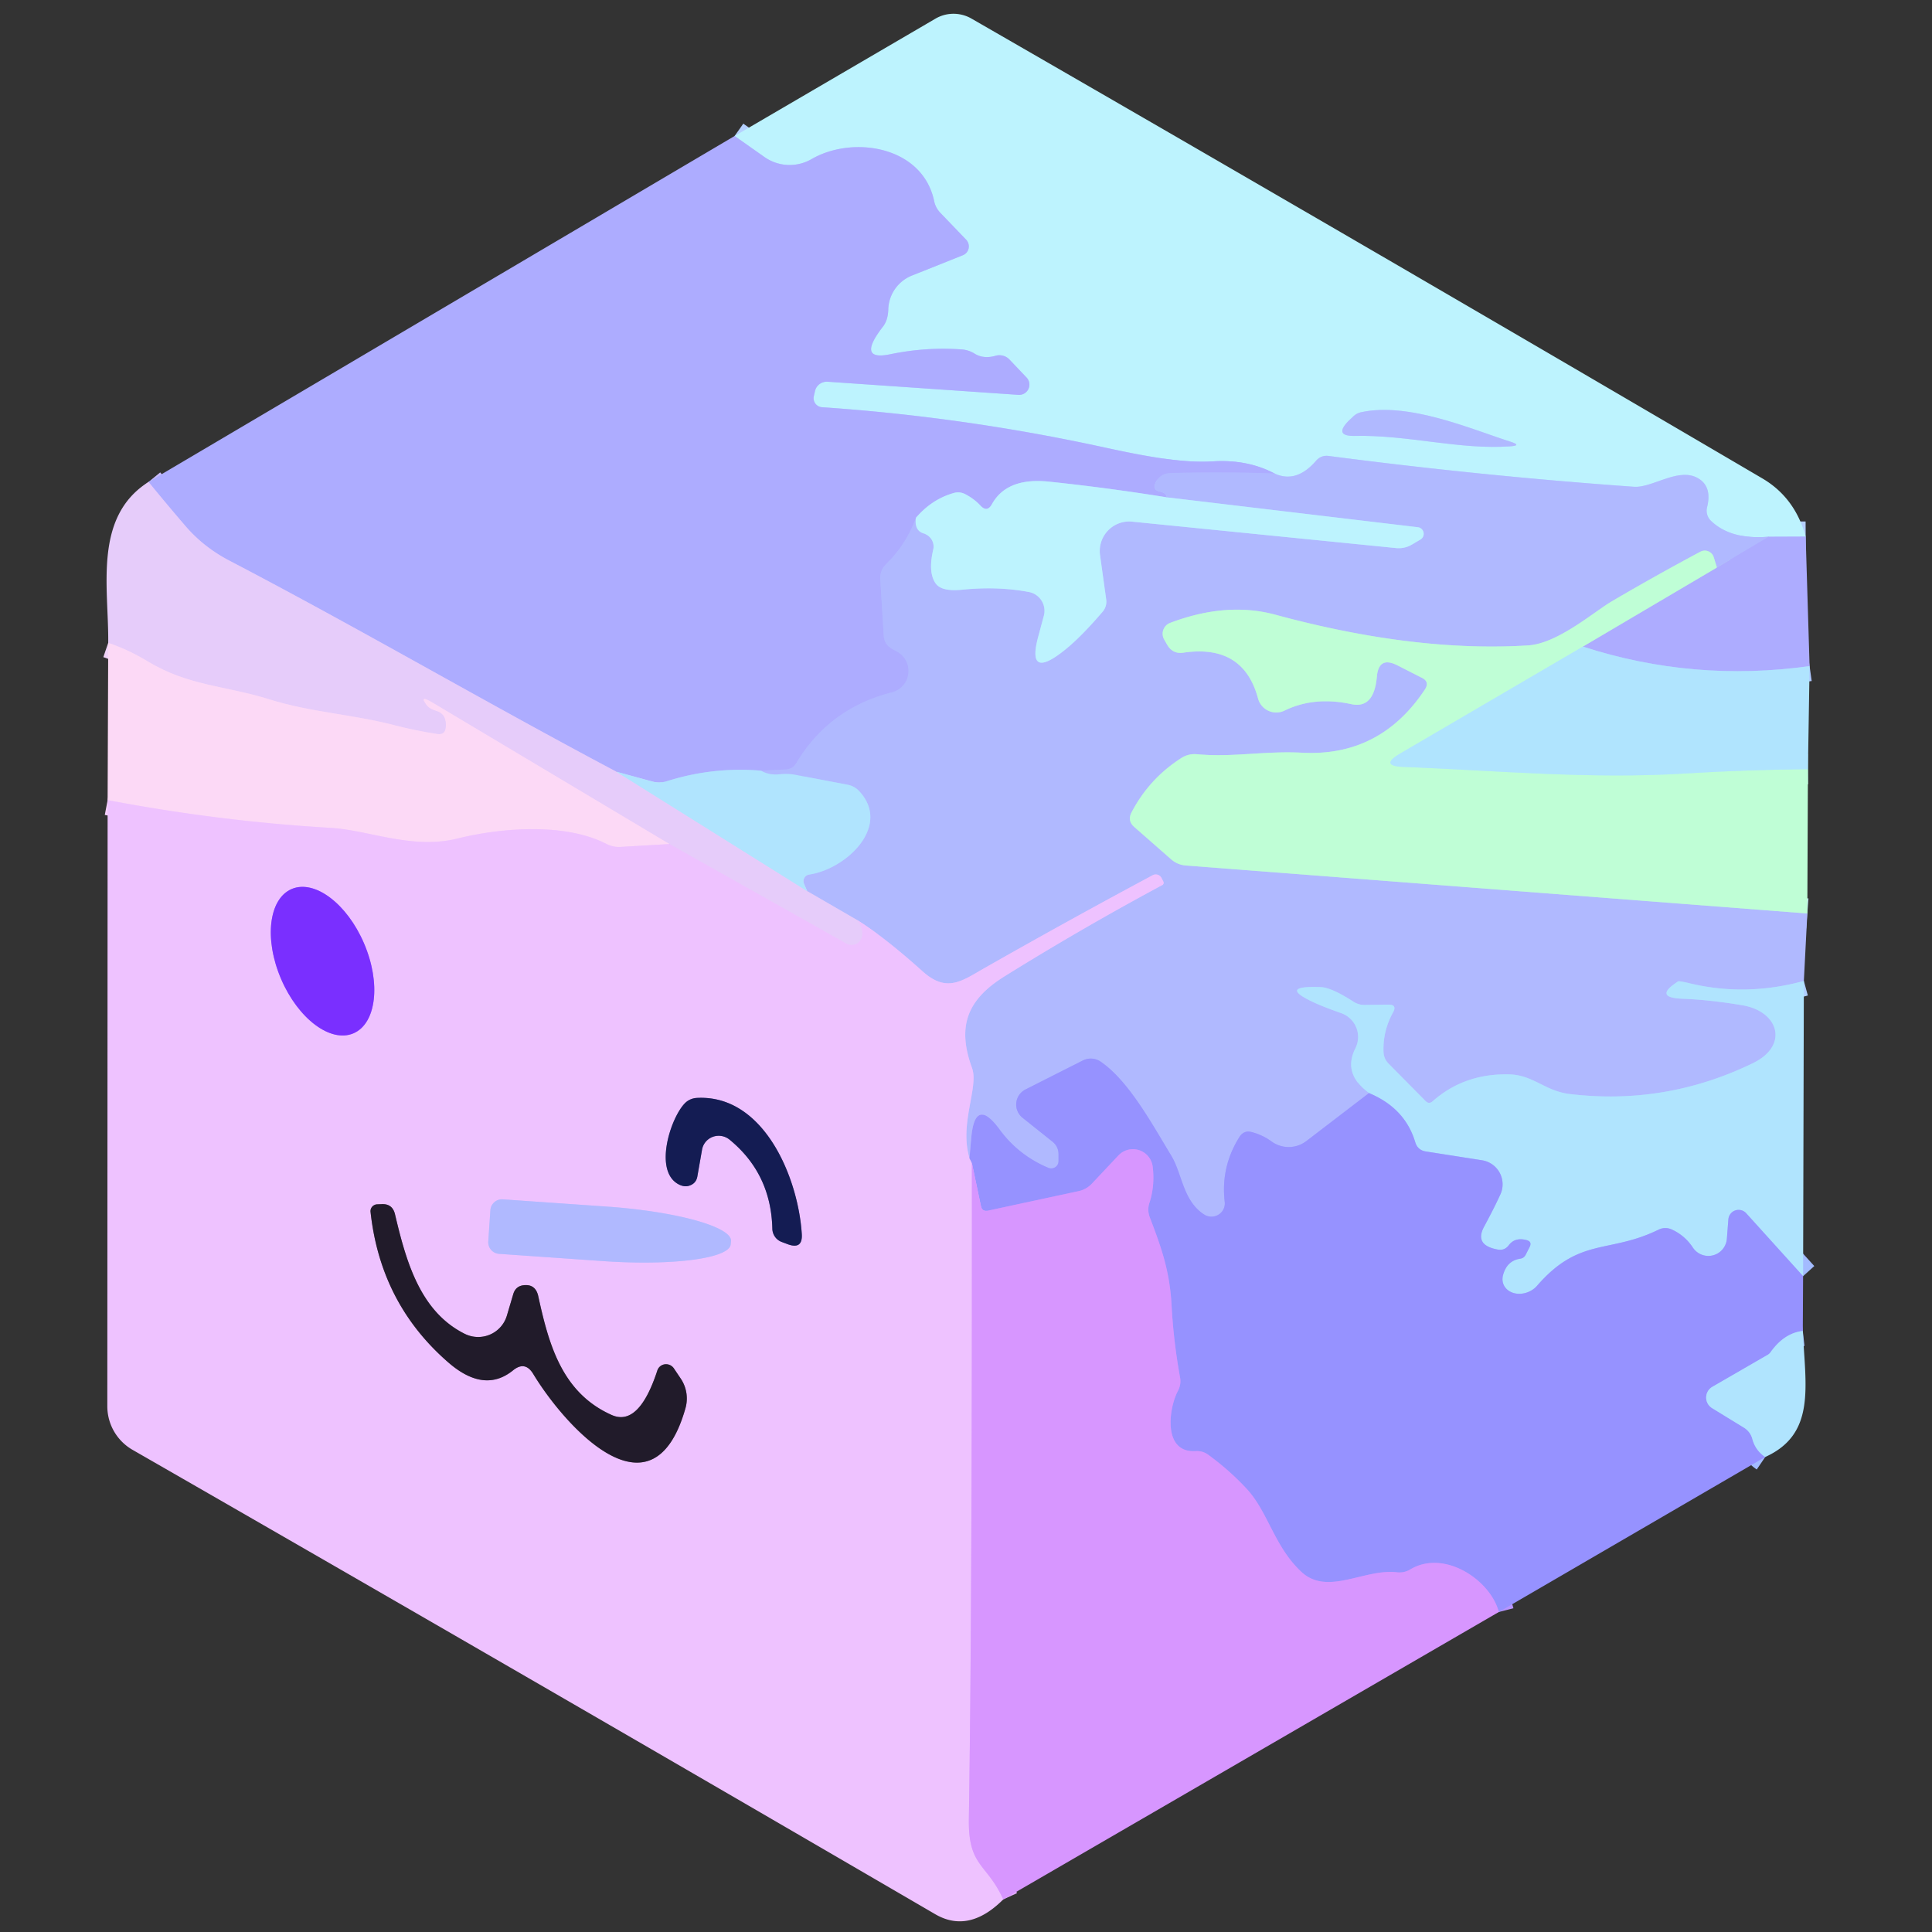
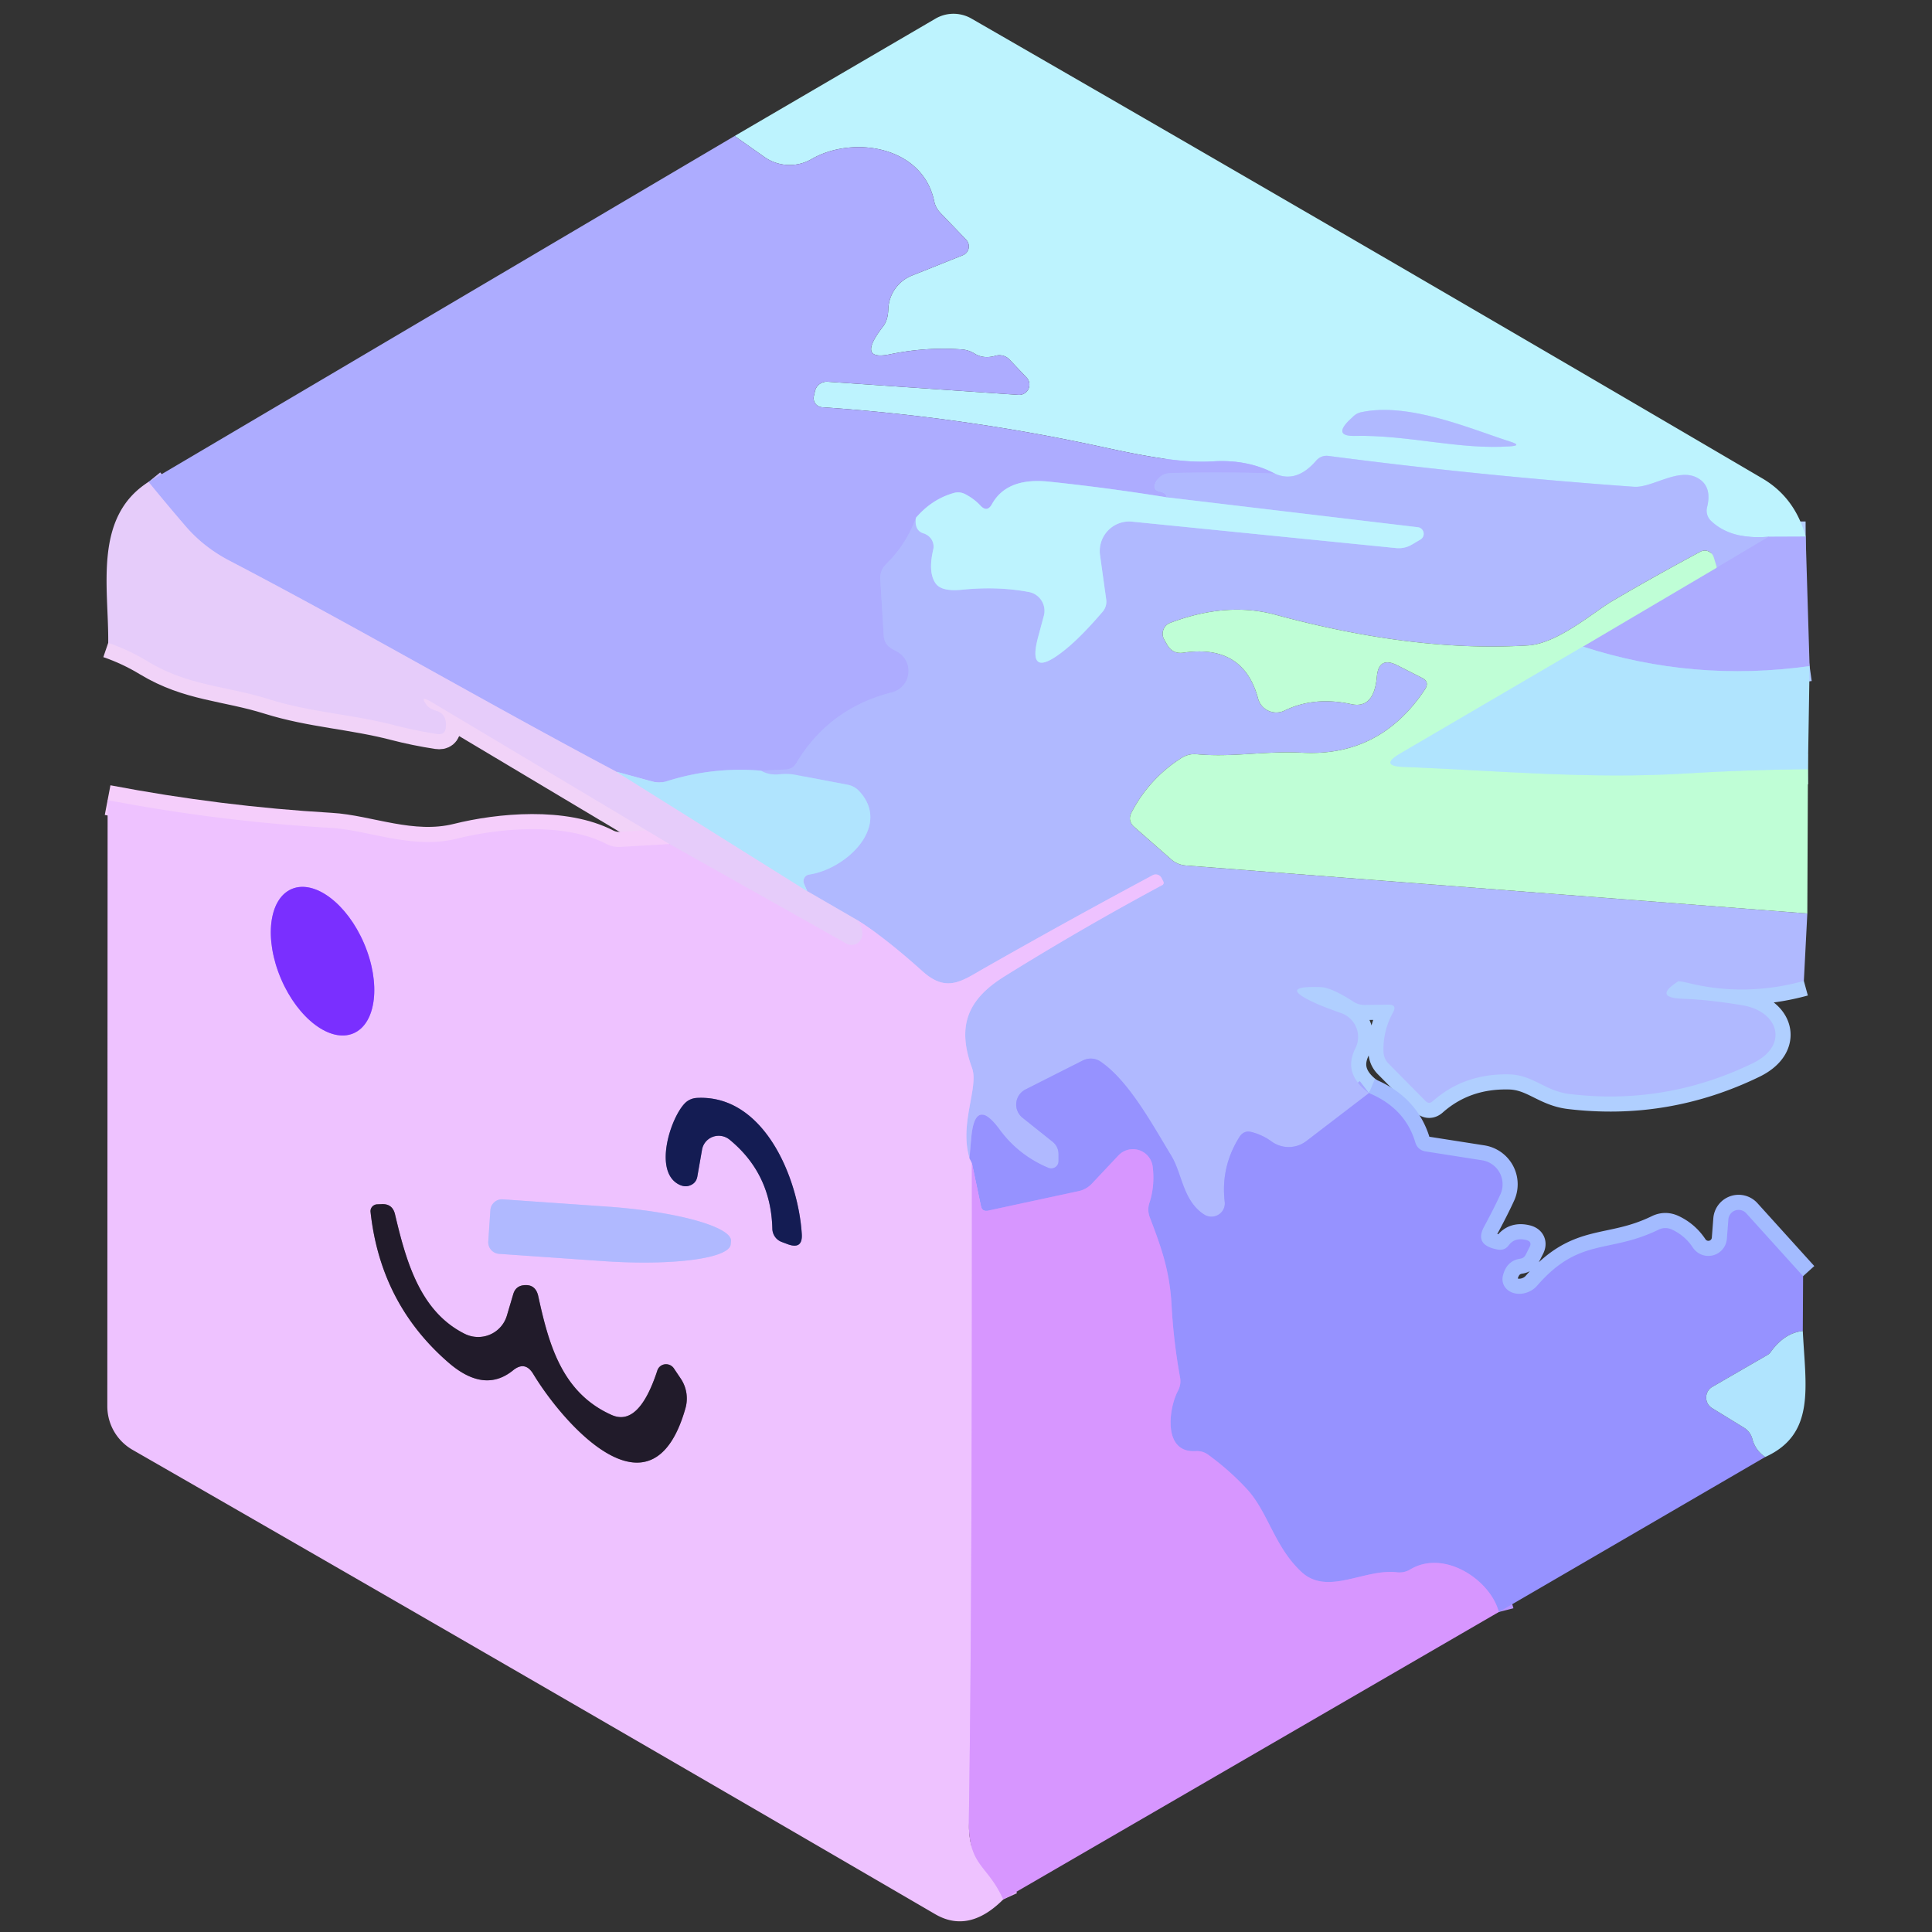
<svg xmlns="http://www.w3.org/2000/svg" version="1.1" viewBox="0.00 0.00 128.00 128.00">
  <rect x="0.00" y="0.00" width="128.00" height="128.00" fill="#333333" stroke="none" />
  <g stroke-width="2.00" fill="none" stroke-linecap="butt">
    <path stroke="#b5d0ff" vector-effect="non-scaling-stroke" d="   M 119.63 35.55   L 117.18 35.56" />
    <path stroke="#b7d6ff" vector-effect="non-scaling-stroke" d="   M 117.18 35.56   Q 114.68 35.77 113.36 34.51   A 0.93 0.93 0.0 0 1 113.10 33.60   Q 113.44 32.22 112.49 31.68   C 111.21 30.94 109.46 32.34 108.25 32.25   Q 98.14 31.53 88.04 30.21   Q 87.53 30.14 87.19 30.53   Q 85.88 32.04 84.44 31.37" />
-     <path stroke="#b5d0ff" vector-effect="non-scaling-stroke" d="   M 84.44 31.37   Q 82.63 30.42 80.33 30.57   C 78.04 30.72 74.92 30.02 72.78 29.56   Q 63.72 27.61 54.46 26.98   A 0.60 0.60 0.0 0 1 53.92 26.24   L 54.00 25.89   A 0.81 0.79 8.6 0 1 54.83 25.29   L 67.47 26.16   A 0.68 0.68 0.0 0 0 68.01 25.01   L 66.87 23.81   A 0.93 0.91 -29.9 0 0 65.96 23.57   Q 65.17 23.80 64.57 23.43   Q 64.17 23.18 63.70 23.15   Q 61.36 22.98 58.98 23.47   Q 56.72 23.94 58.49 21.65   Q 58.83 21.22 58.85 20.51   A 2.49 2.49 0.0 0 1 60.41 18.26   L 63.79 16.91   A 0.64 0.63 57.2 0 0 64.01 15.88   L 62.31 14.11   Q 61.98 13.77 61.89 13.32   C 61.12 9.67 56.50 8.96 53.77 10.54   A 2.90 2.89 -42.2 0 1 50.63 10.39   L 48.67 9.01" />
    <path stroke="#afc8ff" vector-effect="non-scaling-stroke" d="   M 119.89 44.13   Q 112.21 45.21 104.87 42.84" />
    <path stroke="#b6d5eb" vector-effect="non-scaling-stroke" d="   M 104.87 42.84   L 113.75 37.60" />
    <path stroke="#afb3ff" vector-effect="non-scaling-stroke" d="   M 117.18 35.56   L 113.75 37.60" />
-     <path stroke="#b8dceb" vector-effect="non-scaling-stroke" d="   M 113.75 37.60   L 113.54 36.92   A 0.62 0.62 0.0 0 0 112.66 36.55   Q 109.59 38.19 106.77 39.85   C 105.56 40.57 103.20 42.63 101.25 42.76   Q 93.73 43.23 84.51 40.73   Q 81.27 39.85 77.52 41.27   A 0.77 0.77 0.0 0 0 77.13 42.37   L 77.33 42.72   Q 77.70 43.35 78.41 43.24   Q 82.38 42.66 83.35 46.28   A 1.25 1.25 0.0 0 0 85.10 47.08   Q 87.07 46.12 89.52 46.65   Q 91.03 46.98 91.22 44.84   Q 91.34 43.45 92.58 44.08   L 94.21 44.91   Q 94.73 45.17 94.41 45.67   Q 91.45 50.14 86.28 49.87   C 83.73 49.74 81.69 50.19 79.30 49.97   Q 78.74 49.92 78.27 50.22   Q 76.14 51.58 74.97 53.82   Q 74.68 54.38 75.15 54.79   L 77.59 56.93   Q 78.00 57.29 78.55 57.34   L 119.74 60.52" />
    <path stroke="#b0cfff" vector-effect="non-scaling-stroke" d="   M 119.51 64.99   Q 115.68 66.04 111.96 65.15   Q 111.25 64.98 111.18 65.02   Q 109.50 66.10 111.49 66.17   Q 113.30 66.24 115.43 66.60   C 117.85 67.00 118.54 69.26 116.15 70.43   Q 110.35 73.25 103.98 72.48   C 102.35 72.28 101.56 71.20 99.95 71.18   Q 97.00 71.12 94.92 72.96   Q 94.67 73.18 94.44 72.94   L 92.00 70.47   Q 91.67 70.14 91.66 69.66   Q 91.62 68.29 92.29 67.08   Q 92.58 66.55 91.98 66.56   L 90.42 66.58   A 1.32 1.29 60.2 0 1 89.68 66.37   Q 88.22 65.43 87.52 65.40   Q 84.49 65.28 87.26 66.51   Q 87.78 66.74 88.85 67.12   A 1.67 1.67 0.0 0 1 89.80 69.45   Q 88.94 71.14 90.70 72.42" />
    <path stroke="#a3a6ff" vector-effect="non-scaling-stroke" d="   M 90.70 72.42   L 86.56 75.59   A 1.93 1.93 0.0 0 1 84.25 75.63   Q 83.65 75.19 82.92 75.00   Q 82.41 74.87 82.12 75.32   Q 80.87 77.30 81.14 79.62   A 0.89 0.88 13.3 0 1 79.77 80.46   C 78.36 79.54 78.33 77.76 77.59 76.55   C 76.40 74.60 74.80 71.61 72.91 70.33   A 1.16 1.15 -41.2 0 0 71.74 70.26   L 67.94 72.18   A 1.12 1.12 0.0 0 0 67.74 74.05   L 69.72 75.63   Q 70.13 75.96 70.13 76.48   L 70.13 76.93   A 0.49 0.48 11.7 0 1 69.45 77.37   Q 67.48 76.54 66.23 74.84   Q 64.60 72.62 64.35 75.37   L 64.23 76.73" />
    <path stroke="#cfbeff" vector-effect="non-scaling-stroke" d="   M 64.23 76.73   C 63.54 74.44 64.86 72.03 64.40 70.76   C 63.40 68.02 64.05 66.24 66.56 64.68   Q 71.69 61.49 77.00 58.64   A 0.17 0.17 0.0 0 0 77.07 58.40   L 76.95 58.16   A 0.43 0.43 0.0 0 0 76.36 57.99   Q 70.74 61.00 65.17 64.17   C 63.70 65.01 62.71 65.78 61.12 64.35   Q 58.65 62.13 56.83 60.98" />
    <path stroke="#cbc3fd" vector-effect="non-scaling-stroke" d="   M 56.83 60.98   L 53.48 59.04" />
    <path stroke="#b0cfff" vector-effect="non-scaling-stroke" d="   M 53.48 59.04   L 53.27 58.56   A 0.44 0.44 0.0 0 1 53.61 57.94   C 56.08 57.58 59.11 54.70 56.89 52.38   Q 56.58 52.07 56.15 51.99   L 52.69 51.33   Q 52.20 51.24 51.70 51.29   Q 50.97 51.38 50.43 51.06" />
    <path stroke="#b7d6ff" vector-effect="non-scaling-stroke" d="   M 60.68 34.31   Q 60.56 35.16 61.21 35.35   A 0.91 0.89 15.2 0 1 61.83 36.41   Q 61.48 37.91 61.98 38.64   Q 62.37 39.21 63.74 39.07   Q 66.09 38.83 68.16 39.22   A 1.27 1.27 0.0 0 1 69.16 40.79   L 68.77 42.24   Q 68.06 44.94 70.29 43.26   Q 71.45 42.40 73.05 40.53   A 1.03 1.01 -28.9 0 0 73.29 39.73   L 72.88 36.78   A 1.96 1.95 88.8 0 1 75.01 34.56   L 92.49 36.31   A 1.72 1.69 -56.8 0 0 93.54 36.08   L 94.10 35.75   A 0.44 0.44 0.0 0 0 93.93 34.93   L 77.30 32.95" />
    <path stroke="#afb3ff" vector-effect="non-scaling-stroke" d="   M 84.44 31.37   Q 81.07 31.25 77.60 31.34   Q 77.19 31.35 76.96 31.51   Q 76.66 31.72 76.55 32.01   Q 76.37 32.46 76.83 32.56   Q 77.30 32.67 77.30 32.95" />
    <path stroke="#b5d0ff" vector-effect="non-scaling-stroke" d="   M 77.30 32.95   Q 73.40 32.32 69.49 31.91   Q 66.71 31.62 65.72 33.40   Q 65.40 33.98 64.95 33.49   Q 64.54 33.05 63.95 32.74   A 1.02 1.01 50.9 0 0 63.20 32.66   Q 61.74 33.07 60.68 34.31" />
    <path stroke="#afb3ff" vector-effect="non-scaling-stroke" d="   M 60.68 34.31   Q 60.06 36.04 58.71 37.37   Q 58.28 37.79 58.32 38.40   L 58.55 42.11   Q 58.59 42.71 59.12 43.00   L 59.43 43.17   A 1.46 1.46 0.0 0 1 59.09 45.87   Q 54.94 46.92 52.76 50.55   Q 52.52 50.96 52.04 50.98   L 50.43 51.06" />
    <path stroke="#afc8ff" vector-effect="non-scaling-stroke" d="   M 50.43 51.06   Q 47.24 50.79 44.17 51.76   Q 43.68 51.91 43.19 51.77   L 40.84 51.13" />
    <path stroke="#cabcfd" vector-effect="non-scaling-stroke" d="   M 40.84 51.13   C 32.23 46.57 23.83 41.65 15.17 37.13   Q 13.46 36.23 12.26 34.82   Q 11.04 33.40 9.84 31.93" />
    <path stroke="#b8f1ea" vector-effect="non-scaling-stroke" d="   M 104.87 42.84   L 92.77 49.92   Q 91.36 50.75 92.99 50.81   C 99.19 51.05 105.33 51.64 111.75 51.24   Q 115.69 51.00 119.78 50.96" />
-     <path stroke="#a3bbff" vector-effect="non-scaling-stroke" d="   M 119.44 88.18   Q 118.21 88.32 117.31 89.58   A 0.60 0.57 1.4 0 1 117.10 89.77   L 113.45 91.88   A 0.82 0.82 0.0 0 0 113.43 93.29   L 115.55 94.59   Q 115.97 94.86 116.10 95.34   Q 116.30 96.09 116.95 96.53" />
    <path stroke="#b794ff" vector-effect="non-scaling-stroke" d="   M 99.30 106.80   C 98.76 104.70 95.71 102.63 93.45 103.97   Q 93.04 104.22 92.56 104.17   C 90.38 103.91 87.97 105.75 86.23 104.15   C 84.41 102.46 84.01 100.13 82.56 98.60   Q 81.43 97.39 80.06 96.39   Q 79.68 96.11 79.21 96.14   C 77.01 96.27 77.44 93.29 78.03 92.17   Q 78.27 91.73 78.18 91.25   Q 77.75 88.88 77.62 86.49   C 77.50 84.22 76.95 82.67 76.18 80.66   Q 75.99 80.17 76.16 79.67   Q 76.52 78.56 76.37 77.30   A 1.32 1.32 0.0 0 0 74.10 76.55   L 72.34 78.42   Q 71.97 78.81 71.44 78.92   L 65.45 80.21   Q 65.07 80.29 64.99 79.91   L 64.39 77.05" />
    <path stroke="#a3bbff" vector-effect="non-scaling-stroke" d="   M 119.46 84.55   L 115.69 80.38   A 0.68 0.68 0.0 0 0 114.51 80.78   L 114.41 82.07   A 1.23 1.23 0.0 0 1 112.16 82.66   Q 111.64 81.87 110.79 81.47   Q 110.32 81.25 109.86 81.48   C 106.57 83.08 104.65 81.94 101.83 85.19   A 1.33 1.09 -22.7 0 1 99.57 84.52   Q 99.82 83.52 100.73 83.39   Q 100.96 83.35 101.07 83.15   L 101.33 82.64   Q 101.54 82.25 101.10 82.15   Q 100.36 81.97 99.96 82.50   Q 99.69 82.86 99.25 82.79   Q 97.66 82.51 98.32 81.28   Q 99.01 80.00 99.41 79.12   A 1.61 1.61 0.0 0 0 98.18 76.87   L 94.48 76.29   Q 93.92 76.21 93.76 75.66   Q 93.08 73.41 90.70 72.42" />
    <path stroke="#c2aaff" vector-effect="non-scaling-stroke" d="   M 64.23 76.73   Q 64.31 76.89 64.39 77.05" />
-     <path stroke="#e3acff" vector-effect="non-scaling-stroke" d="   M 64.39 77.05   Q 64.41 106.61 64.19 120.50   C 64.14 123.70 65.37 123.42 66.47 125.84" />
+     <path stroke="#e3acff" vector-effect="non-scaling-stroke" d="   M 64.39 77.05   C 64.14 123.70 65.37 123.42 66.47 125.84" />
    <path stroke="#cbd8fc" vector-effect="non-scaling-stroke" d="   M 40.84 51.13   L 53.48 59.04" />
    <path stroke="#eac7fd" vector-effect="non-scaling-stroke" d="   M 56.83 60.98   Q 57.21 61.54 57.12 62.03   A 0.71 0.71 0.0 0 1 56.08 62.52   L 44.35 55.92" />
    <path stroke="#f1d3f8" vector-effect="non-scaling-stroke" d="   M 44.35 55.92   L 28.64 46.54   Q 27.71 45.99 28.30 46.75   Q 28.47 46.96 28.90 47.09   Q 29.61 47.30 29.54 48.17   Q 29.50 48.71 28.97 48.63   Q 27.53 48.41 26.14 48.05   C 23.34 47.32 20.61 47.20 17.83 46.33   C 14.93 45.42 12.51 45.46 9.79 43.82   Q 8.54 43.06 7.17 42.59" />
    <path stroke="#f5cefb" vector-effect="non-scaling-stroke" d="   M 44.35 55.92   L 41.12 56.11   Q 40.63 56.14 40.19 55.92   C 37.40 54.47 33.09 54.86 30.29 55.56   C 27.30 56.30 24.41 54.99 21.91 54.85   Q 14.53 54.42 7.13 53.01" />
    <path stroke="#b7d6ff" vector-effect="non-scaling-stroke" d="   M 100.09 29.27   C 97.45 28.43 93.32 26.61 90.14 27.32   Q 89.89 27.38 89.69 27.56   Q 89.36 27.87 89.32 27.91   Q 88.37 28.90 89.74 28.88   C 93.28 28.80 96.68 29.81 100.05 29.57   Q 100.85 29.52 100.09 29.27" />
    <path stroke="#b479ff" vector-effect="non-scaling-stroke" d="   M 23.419 68.46   A 5.20 2.99 66.8 0 0 24.118 62.502   A 5.20 2.99 66.8 0 0 19.322 58.901   A 5.20 2.99 66.8 0 0 18.622 64.858   A 5.20 2.99 66.8 0 0 23.419 68.46" />
    <path stroke="#816fa9" vector-effect="non-scaling-stroke" d="   M 46.51 76.18   A 1.13 1.12 24.4 0 1 48.33 75.50   Q 51.08 77.75 51.17 81.40   A 0.96 0.95 -80.8 0 0 51.81 82.29   L 52.21 82.44   Q 53.19 82.79 53.12 81.75   C 52.88 78.00 50.60 72.51 46.18 72.74   A 1.21 1.17 19.9 0 0 45.36 73.11   C 44.41 74.10 43.27 77.65 45.01 78.49   Q 45.37 78.66 45.68 78.55   Q 46.12 78.40 46.20 77.95   L 46.51 76.18" />
    <path stroke="#cfbeff" vector-effect="non-scaling-stroke" d="   M 32.49 80.17   L 32.35 82.25   A 0.77 0.77 0.0 0 0 33.06 83.07   L 39.95 83.55   A 8.36 1.70 4.0 0 0 48.41 82.44   L 48.43 82.22   A 8.36 1.70 4.0 0 0 40.21 79.94   L 33.31 79.46   A 0.77 0.77 0.0 0 0 32.49 80.17" />
    <path stroke="#886f95" vector-effect="non-scaling-stroke" d="   M 33.99 90.79   Q 34.79 90.14 35.33 91.03   C 37.31 94.31 43.20 101.08 45.41 93.31   A 2.36 2.36 0.0 0 0 45.09 91.32   L 44.64 90.65   A 0.62 0.61 37.1 0 0 43.55 90.80   Q 42.32 94.56 40.51 93.74   C 37.23 92.27 36.36 89.08 35.66 85.87   Q 35.48 85.06 34.69 85.15   Q 34.17 85.21 34.01 85.72   L 33.58 87.17   A 1.99 1.98 21.6 0 1 30.79 88.37   C 27.82 86.89 26.90 83.54 26.17 80.45   Q 26.00 79.73 25.26 79.78   L 24.98 79.79   A 0.46 0.45 -4.8 0 0 24.55 80.29   Q 25.21 86.38 29.72 90.28   Q 32.09 92.33 33.99 90.79" />
  </g>
  <path fill="#bdf3fe" d="   M 119.63 35.55   L 117.18 35.56   Q 114.68 35.77 113.36 34.51   A 0.93 0.93 0.0 0 1 113.10 33.60   Q 113.44 32.22 112.49 31.68   C 111.21 30.94 109.46 32.34 108.25 32.25   Q 98.14 31.53 88.04 30.21   Q 87.53 30.14 87.19 30.53   Q 85.88 32.04 84.44 31.37   Q 82.63 30.42 80.33 30.57   C 78.04 30.72 74.92 30.02 72.78 29.56   Q 63.72 27.61 54.46 26.98   A 0.60 0.60 0.0 0 1 53.92 26.24   L 54.00 25.89   A 0.81 0.79 8.6 0 1 54.83 25.29   L 67.47 26.16   A 0.68 0.68 0.0 0 0 68.01 25.01   L 66.87 23.81   A 0.93 0.91 -29.9 0 0 65.96 23.57   Q 65.17 23.80 64.57 23.43   Q 64.17 23.18 63.70 23.15   Q 61.36 22.98 58.98 23.47   Q 56.72 23.94 58.49 21.65   Q 58.83 21.22 58.85 20.51   A 2.49 2.49 0.0 0 1 60.41 18.26   L 63.79 16.91   A 0.64 0.63 57.2 0 0 64.01 15.88   L 62.31 14.11   Q 61.98 13.77 61.89 13.32   C 61.12 9.67 56.50 8.96 53.77 10.54   A 2.90 2.89 -42.2 0 1 50.63 10.39   L 48.67 9.01   L 61.97 1.24   A 2.38 2.37 44.7 0 1 64.36 1.23   Q 90.44 16.25 116.75 31.69   Q 118.92 32.96 119.63 35.55   Z   M 100.09 29.27   C 97.45 28.43 93.32 26.61 90.14 27.32   Q 89.89 27.38 89.69 27.56   Q 89.36 27.87 89.32 27.91   Q 88.37 28.90 89.74 28.88   C 93.28 28.80 96.68 29.81 100.05 29.57   Q 100.85 29.52 100.09 29.27   Z" />
  <path fill="#adacff" d="   M 48.67 9.01   L 50.63 10.39   A 2.90 2.89 -42.2 0 0 53.77 10.54   C 56.50 8.96 61.12 9.67 61.89 13.32   Q 61.98 13.77 62.31 14.11   L 64.01 15.88   A 0.64 0.63 57.2 0 1 63.79 16.91   L 60.41 18.26   A 2.49 2.49 0.0 0 0 58.85 20.51   Q 58.83 21.22 58.49 21.65   Q 56.72 23.94 58.98 23.47   Q 61.36 22.98 63.70 23.15   Q 64.17 23.18 64.57 23.43   Q 65.17 23.80 65.96 23.57   A 0.93 0.91 -29.9 0 1 66.87 23.81   L 68.01 25.01   A 0.68 0.68 0.0 0 1 67.47 26.16   L 54.83 25.29   A 0.81 0.79 8.6 0 0 54.00 25.89   L 53.92 26.24   A 0.60 0.60 0.0 0 0 54.46 26.98   Q 63.72 27.61 72.78 29.56   C 74.92 30.02 78.04 30.72 80.33 30.57   Q 82.63 30.42 84.44 31.37   Q 81.07 31.25 77.60 31.34   Q 77.19 31.35 76.96 31.51   Q 76.66 31.72 76.55 32.01   Q 76.37 32.46 76.83 32.56   Q 77.30 32.67 77.30 32.95   Q 73.40 32.32 69.49 31.91   Q 66.71 31.62 65.72 33.40   Q 65.40 33.98 64.95 33.49   Q 64.54 33.05 63.95 32.74   A 1.02 1.01 50.9 0 0 63.20 32.66   Q 61.74 33.07 60.68 34.31   Q 60.06 36.04 58.71 37.37   Q 58.28 37.79 58.32 38.40   L 58.55 42.11   Q 58.59 42.71 59.12 43.00   L 59.43 43.17   A 1.46 1.46 0.0 0 1 59.09 45.87   Q 54.94 46.92 52.76 50.55   Q 52.52 50.96 52.04 50.98   L 50.43 51.06   Q 47.24 50.79 44.17 51.76   Q 43.68 51.91 43.19 51.77   L 40.84 51.13   C 32.23 46.57 23.83 41.65 15.17 37.13   Q 13.46 36.23 12.26 34.82   Q 11.04 33.40 9.84 31.93   L 48.67 9.01   Z" />
  <path fill="#b0b9ff" d="   M 90.14 27.32   C 93.32 26.61 97.45 28.43 100.09 29.27   Q 100.85 29.52 100.05 29.57   C 96.68 29.81 93.28 28.80 89.74 28.88   Q 88.37 28.90 89.32 27.91   Q 89.36 27.87 89.69 27.56   Q 89.89 27.38 90.14 27.32   Z" />
  <path fill="#b0b9ff" d="   M 117.18 35.56   L 113.75 37.60   L 113.54 36.92   A 0.62 0.62 0.0 0 0 112.66 36.55   Q 109.59 38.19 106.77 39.85   C 105.56 40.57 103.20 42.63 101.25 42.76   Q 93.73 43.23 84.51 40.73   Q 81.27 39.85 77.52 41.27   A 0.77 0.77 0.0 0 0 77.13 42.37   L 77.33 42.72   Q 77.70 43.35 78.41 43.24   Q 82.38 42.66 83.35 46.28   A 1.25 1.25 0.0 0 0 85.10 47.08   Q 87.07 46.12 89.52 46.65   Q 91.03 46.98 91.22 44.84   Q 91.34 43.45 92.58 44.08   L 94.21 44.91   Q 94.73 45.17 94.41 45.67   Q 91.45 50.14 86.28 49.87   C 83.73 49.74 81.69 50.19 79.30 49.97   Q 78.74 49.92 78.27 50.22   Q 76.14 51.58 74.97 53.82   Q 74.68 54.38 75.15 54.79   L 77.59 56.93   Q 78.00 57.29 78.55 57.34   L 119.74 60.52   L 119.51 64.99   Q 115.68 66.04 111.96 65.15   Q 111.25 64.98 111.18 65.02   Q 109.50 66.10 111.49 66.17   Q 113.30 66.24 115.43 66.60   C 117.85 67.00 118.54 69.26 116.15 70.43   Q 110.35 73.25 103.98 72.48   C 102.35 72.28 101.56 71.20 99.95 71.18   Q 97.00 71.12 94.92 72.96   Q 94.67 73.18 94.44 72.94   L 92.00 70.47   Q 91.67 70.14 91.66 69.66   Q 91.62 68.29 92.29 67.08   Q 92.58 66.55 91.98 66.56   L 90.42 66.58   A 1.32 1.29 60.2 0 1 89.68 66.37   Q 88.22 65.43 87.52 65.40   Q 84.49 65.28 87.26 66.51   Q 87.78 66.74 88.85 67.12   A 1.67 1.67 0.0 0 1 89.80 69.45   Q 88.94 71.14 90.70 72.42   L 86.56 75.59   A 1.93 1.93 0.0 0 1 84.25 75.63   Q 83.65 75.19 82.92 75.00   Q 82.41 74.87 82.12 75.32   Q 80.87 77.30 81.14 79.62   A 0.89 0.88 13.3 0 1 79.77 80.46   C 78.36 79.54 78.33 77.76 77.59 76.55   C 76.40 74.60 74.80 71.61 72.91 70.33   A 1.16 1.15 -41.2 0 0 71.74 70.26   L 67.94 72.18   A 1.12 1.12 0.0 0 0 67.74 74.05   L 69.72 75.63   Q 70.13 75.96 70.13 76.48   L 70.13 76.93   A 0.49 0.48 11.7 0 1 69.45 77.37   Q 67.48 76.54 66.23 74.84   Q 64.60 72.62 64.35 75.37   L 64.23 76.73   C 63.54 74.44 64.86 72.03 64.40 70.76   C 63.40 68.02 64.05 66.24 66.56 64.68   Q 71.69 61.49 77.00 58.64   A 0.17 0.17 0.0 0 0 77.07 58.40   L 76.95 58.16   A 0.43 0.43 0.0 0 0 76.36 57.99   Q 70.74 61.00 65.17 64.17   C 63.70 65.01 62.71 65.78 61.12 64.35   Q 58.65 62.13 56.83 60.98   L 53.48 59.04   L 53.27 58.56   A 0.44 0.44 0.0 0 1 53.61 57.94   C 56.08 57.58 59.11 54.70 56.89 52.38   Q 56.58 52.07 56.15 51.99   L 52.69 51.33   Q 52.20 51.24 51.70 51.29   Q 50.97 51.38 50.43 51.06   L 52.04 50.98   Q 52.52 50.96 52.76 50.55   Q 54.94 46.92 59.09 45.87   A 1.46 1.46 0.0 0 0 59.43 43.17   L 59.12 43.00   Q 58.59 42.71 58.55 42.11   L 58.32 38.40   Q 58.28 37.79 58.71 37.37   Q 60.06 36.04 60.68 34.31   Q 60.56 35.16 61.21 35.35   A 0.91 0.89 15.2 0 1 61.83 36.41   Q 61.48 37.91 61.98 38.64   Q 62.37 39.21 63.74 39.07   Q 66.09 38.83 68.16 39.22   A 1.27 1.27 0.0 0 1 69.16 40.79   L 68.77 42.24   Q 68.06 44.94 70.29 43.26   Q 71.45 42.40 73.05 40.53   A 1.03 1.01 -28.9 0 0 73.29 39.73   L 72.88 36.78   A 1.96 1.95 88.8 0 1 75.01 34.56   L 92.49 36.31   A 1.72 1.69 -56.8 0 0 93.54 36.08   L 94.10 35.75   A 0.44 0.44 0.0 0 0 93.93 34.93   L 77.30 32.95   Q 77.30 32.67 76.83 32.56   Q 76.37 32.46 76.55 32.01   Q 76.66 31.72 76.96 31.51   Q 77.19 31.35 77.60 31.34   Q 81.07 31.25 84.44 31.37   Q 85.88 32.04 87.19 30.53   Q 87.53 30.14 88.04 30.21   Q 98.14 31.53 108.25 32.25   C 109.46 32.34 111.21 30.94 112.49 31.68   Q 113.44 32.22 113.10 33.60   A 0.93 0.93 0.0 0 0 113.36 34.51   Q 114.68 35.77 117.18 35.56   Z" />
  <path fill="#e6ccfa" d="   M 9.84 31.93   Q 11.04 33.40 12.26 34.82   Q 13.46 36.23 15.17 37.13   C 23.83 41.65 32.23 46.57 40.84 51.13   L 53.48 59.04   L 56.83 60.98   Q 57.21 61.54 57.12 62.03   A 0.71 0.71 0.0 0 1 56.08 62.52   L 44.35 55.92   L 28.64 46.54   Q 27.71 45.99 28.30 46.75   Q 28.47 46.96 28.90 47.09   Q 29.61 47.30 29.54 48.17   Q 29.50 48.71 28.97 48.63   Q 27.53 48.41 26.14 48.05   C 23.34 47.32 20.61 47.20 17.83 46.33   C 14.93 45.42 12.51 45.46 9.79 43.82   Q 8.54 43.06 7.17 42.59   C 7.21 38.96 6.16 34.26 9.84 31.93   Z" />
  <path fill="#bdf3fe" d="   M 77.30 32.95   L 93.93 34.93   A 0.44 0.44 0.0 0 1 94.10 35.75   L 93.54 36.08   A 1.72 1.69 -56.8 0 1 92.49 36.31   L 75.01 34.56   A 1.96 1.95 88.8 0 0 72.88 36.78   L 73.29 39.73   A 1.03 1.01 -28.9 0 1 73.05 40.53   Q 71.45 42.40 70.29 43.26   Q 68.06 44.94 68.77 42.24   L 69.16 40.79   A 1.27 1.27 0.0 0 0 68.16 39.22   Q 66.09 38.83 63.74 39.07   Q 62.37 39.21 61.98 38.64   Q 61.48 37.91 61.83 36.41   A 0.91 0.89 15.2 0 0 61.21 35.35   Q 60.56 35.16 60.68 34.31   Q 61.74 33.07 63.20 32.66   A 1.02 1.01 50.9 0 1 63.95 32.74   Q 64.54 33.05 64.95 33.49   Q 65.40 33.98 65.72 33.40   Q 66.71 31.62 69.49 31.91   Q 73.40 32.32 77.30 32.95   Z" />
  <path fill="#adacff" d="   M 117.18 35.56   L 119.63 35.55   L 119.89 44.13   Q 112.21 45.21 104.87 42.84   L 113.75 37.60   L 117.18 35.56   Z" />
  <path fill="#bffed6" d="   M 113.75 37.60   L 104.87 42.84   L 92.77 49.92   Q 91.36 50.75 92.99 50.81   C 99.19 51.05 105.33 51.64 111.75 51.24   Q 115.69 51.00 119.78 50.96   L 119.74 60.52   L 78.55 57.34   Q 78.00 57.29 77.59 56.93   L 75.15 54.79   Q 74.68 54.38 74.97 53.82   Q 76.14 51.58 78.27 50.22   Q 78.74 49.92 79.30 49.97   C 81.69 50.19 83.73 49.74 86.28 49.87   Q 91.45 50.14 94.41 45.67   Q 94.73 45.17 94.21 44.91   L 92.58 44.08   Q 91.34 43.45 91.22 44.84   Q 91.03 46.98 89.52 46.65   Q 87.07 46.12 85.10 47.08   A 1.25 1.25 0.0 0 1 83.35 46.28   Q 82.38 42.66 78.41 43.24   Q 77.70 43.35 77.33 42.72   L 77.13 42.37   A 0.77 0.77 0.0 0 1 77.52 41.27   Q 81.27 39.85 84.51 40.73   Q 93.73 43.23 101.25 42.76   C 103.20 42.63 105.56 40.57 106.77 39.85   Q 109.59 38.19 112.66 36.55   A 0.62 0.62 0.0 0 1 113.54 36.92   L 113.75 37.60   Z" />
-   <path fill="#fcd9f6" d="   M 7.17 42.59   Q 8.54 43.06 9.79 43.82   C 12.51 45.46 14.93 45.42 17.83 46.33   C 20.61 47.20 23.34 47.32 26.14 48.05   Q 27.53 48.41 28.97 48.63   Q 29.50 48.71 29.54 48.17   Q 29.61 47.30 28.90 47.09   Q 28.47 46.96 28.30 46.75   Q 27.71 45.99 28.64 46.54   L 44.35 55.92   L 41.12 56.11   Q 40.63 56.14 40.19 55.92   C 37.40 54.47 33.09 54.86 30.29 55.56   C 27.30 56.30 24.41 54.99 21.91 54.85   Q 14.53 54.42 7.13 53.01   L 7.17 42.59   Z" />
  <path fill="#b0e4fe" d="   M 104.87 42.84   Q 112.21 45.21 119.89 44.13   L 119.78 50.96   Q 115.69 51.00 111.75 51.24   C 105.33 51.64 99.19 51.05 92.99 50.81   Q 91.36 50.75 92.77 49.92   L 104.87 42.84   Z" />
  <path fill="#b0e4fe" d="   M 50.43 51.06   Q 50.97 51.38 51.70 51.29   Q 52.20 51.24 52.69 51.33   L 56.15 51.99   Q 56.58 52.07 56.89 52.38   C 59.11 54.70 56.08 57.58 53.61 57.94   A 0.44 0.44 0.0 0 0 53.27 58.56   L 53.48 59.04   L 40.84 51.13   L 43.19 51.77   Q 43.68 51.91 44.17 51.76   Q 47.24 50.79 50.43 51.06   Z" />
  <path fill="#eec2ff" d="   M 44.35 55.92   L 56.08 62.52   A 0.71 0.71 0.0 0 0 57.12 62.03   Q 57.21 61.54 56.83 60.98   Q 58.65 62.13 61.12 64.35   C 62.71 65.78 63.70 65.01 65.17 64.17   Q 70.74 61.00 76.36 57.99   A 0.43 0.43 0.0 0 1 76.95 58.16   L 77.07 58.40   A 0.17 0.17 0.0 0 1 77.00 58.64   Q 71.69 61.49 66.56 64.68   C 64.05 66.24 63.40 68.02 64.40 70.76   C 64.86 72.03 63.54 74.44 64.23 76.73   Q 64.31 76.89 64.39 77.05   Q 64.41 106.61 64.19 120.50   C 64.14 123.70 65.37 123.42 66.47 125.84   Q 64.19 128.12 61.96 126.82   Q 35.55 111.43 8.79 96.06   A 3.33 3.33 0.0 0 1 7.11 93.17   L 7.13 53.01   Q 14.53 54.42 21.91 54.85   C 24.41 54.99 27.30 56.30 30.29 55.56   C 33.09 54.86 37.40 54.47 40.19 55.92   Q 40.63 56.14 41.12 56.11   L 44.35 55.92   Z   M 23.419 68.46   A 5.20 2.99 66.8 0 0 24.118 62.502   A 5.20 2.99 66.8 0 0 19.322 58.901   A 5.20 2.99 66.8 0 0 18.622 64.858   A 5.20 2.99 66.8 0 0 23.419 68.46   Z   M 46.51 76.18   A 1.13 1.12 24.4 0 1 48.33 75.50   Q 51.08 77.75 51.17 81.40   A 0.96 0.95 -80.8 0 0 51.81 82.29   L 52.21 82.44   Q 53.19 82.79 53.12 81.75   C 52.88 78.00 50.60 72.51 46.18 72.74   A 1.21 1.17 19.9 0 0 45.36 73.11   C 44.41 74.10 43.27 77.65 45.01 78.49   Q 45.37 78.66 45.68 78.55   Q 46.12 78.40 46.20 77.95   L 46.51 76.18   Z   M 32.49 80.17   L 32.35 82.25   A 0.77 0.77 0.0 0 0 33.06 83.07   L 39.95 83.55   A 8.36 1.70 4.0 0 0 48.41 82.44   L 48.43 82.22   A 8.36 1.70 4.0 0 0 40.21 79.94   L 33.31 79.46   A 0.77 0.77 0.0 0 0 32.49 80.17   Z   M 33.99 90.79   Q 34.79 90.14 35.33 91.03   C 37.31 94.31 43.20 101.08 45.41 93.31   A 2.36 2.36 0.0 0 0 45.09 91.32   L 44.64 90.65   A 0.62 0.61 37.1 0 0 43.55 90.80   Q 42.32 94.56 40.51 93.74   C 37.23 92.27 36.36 89.08 35.66 85.87   Q 35.48 85.06 34.69 85.15   Q 34.17 85.21 34.01 85.72   L 33.58 87.17   A 1.99 1.98 21.6 0 1 30.79 88.37   C 27.82 86.89 26.90 83.54 26.17 80.45   Q 26.00 79.73 25.26 79.78   L 24.98 79.79   A 0.46 0.45 -4.8 0 0 24.55 80.29   Q 25.21 86.38 29.72 90.28   Q 32.09 92.33 33.99 90.79   Z" />
  <ellipse fill="#7a2fff" cx="0.00" cy="0.00" transform="translate(21.37,63.68) rotate(66.8)" rx="5.20" ry="2.99" />
-   <path fill="#b0e4fe" d="   M 119.51 64.99   L 119.46 84.55   L 115.69 80.38   A 0.68 0.68 0.0 0 0 114.51 80.78   L 114.41 82.07   A 1.23 1.23 0.0 0 1 112.16 82.66   Q 111.64 81.87 110.79 81.47   Q 110.32 81.25 109.86 81.48   C 106.57 83.08 104.65 81.94 101.83 85.19   A 1.33 1.09 -22.7 0 1 99.57 84.52   Q 99.82 83.52 100.73 83.39   Q 100.96 83.35 101.07 83.15   L 101.33 82.64   Q 101.54 82.25 101.10 82.15   Q 100.36 81.97 99.96 82.50   Q 99.69 82.86 99.25 82.79   Q 97.66 82.51 98.32 81.28   Q 99.01 80.00 99.41 79.12   A 1.61 1.61 0.0 0 0 98.18 76.87   L 94.48 76.29   Q 93.92 76.21 93.76 75.66   Q 93.08 73.41 90.70 72.42   Q 88.94 71.14 89.80 69.45   A 1.67 1.67 0.0 0 0 88.85 67.12   Q 87.78 66.74 87.26 66.51   Q 84.49 65.28 87.52 65.40   Q 88.22 65.43 89.68 66.37   A 1.32 1.29 60.2 0 0 90.42 66.58   L 91.98 66.56   Q 92.58 66.55 92.29 67.08   Q 91.62 68.29 91.66 69.66   Q 91.67 70.14 92.00 70.47   L 94.44 72.94   Q 94.67 73.18 94.92 72.96   Q 97.00 71.12 99.95 71.18   C 101.56 71.20 102.35 72.28 103.98 72.48   Q 110.35 73.25 116.15 70.43   C 118.54 69.26 117.85 67.00 115.43 66.60   Q 113.30 66.24 111.49 66.17   Q 109.50 66.10 111.18 65.02   Q 111.25 64.98 111.96 65.15   Q 115.68 66.04 119.51 64.99   Z" />
  <path fill="#9692ff" d="   M 90.70 72.42   Q 93.08 73.41 93.76 75.66   Q 93.92 76.21 94.48 76.29   L 98.18 76.87   A 1.61 1.61 0.0 0 1 99.41 79.12   Q 99.01 80.00 98.32 81.28   Q 97.66 82.51 99.25 82.79   Q 99.69 82.86 99.96 82.50   Q 100.36 81.97 101.10 82.15   Q 101.54 82.25 101.33 82.64   L 101.07 83.15   Q 100.96 83.35 100.73 83.39   Q 99.82 83.52 99.57 84.52   A 1.33 1.09 -22.7 0 0 101.83 85.19   C 104.65 81.94 106.57 83.08 109.86 81.48   Q 110.32 81.25 110.79 81.47   Q 111.64 81.87 112.16 82.66   A 1.23 1.23 0.0 0 0 114.41 82.07   L 114.51 80.78   A 0.68 0.68 0.0 0 1 115.69 80.38   L 119.46 84.55   L 119.44 88.18   Q 118.21 88.32 117.31 89.58   A 0.60 0.57 1.4 0 1 117.10 89.77   L 113.45 91.88   A 0.82 0.82 0.0 0 0 113.43 93.29   L 115.55 94.59   Q 115.97 94.86 116.10 95.34   Q 116.30 96.09 116.95 96.53   L 99.30 106.80   C 98.76 104.70 95.71 102.63 93.45 103.97   Q 93.04 104.22 92.56 104.17   C 90.38 103.91 87.97 105.75 86.23 104.15   C 84.41 102.46 84.01 100.13 82.56 98.60   Q 81.43 97.39 80.06 96.39   Q 79.68 96.11 79.21 96.14   C 77.01 96.27 77.44 93.29 78.03 92.17   Q 78.27 91.73 78.18 91.25   Q 77.75 88.88 77.62 86.49   C 77.50 84.22 76.95 82.67 76.18 80.66   Q 75.99 80.17 76.16 79.67   Q 76.52 78.56 76.37 77.30   A 1.32 1.32 0.0 0 0 74.10 76.55   L 72.34 78.42   Q 71.97 78.81 71.44 78.92   L 65.45 80.21   Q 65.07 80.29 64.99 79.91   L 64.39 77.05   Q 64.31 76.89 64.23 76.73   L 64.35 75.37   Q 64.60 72.62 66.23 74.84   Q 67.48 76.54 69.45 77.37   A 0.49 0.48 11.7 0 0 70.13 76.93   L 70.13 76.48   Q 70.13 75.96 69.72 75.63   L 67.74 74.05   A 1.12 1.12 0.0 0 1 67.94 72.18   L 71.74 70.26   A 1.16 1.15 -41.2 0 1 72.91 70.33   C 74.80 71.61 76.40 74.60 77.59 76.55   C 78.33 77.76 78.36 79.54 79.77 80.46   A 0.89 0.88 13.3 0 0 81.14 79.62   Q 80.87 77.30 82.12 75.32   Q 82.41 74.87 82.92 75.00   Q 83.65 75.19 84.25 75.63   A 1.93 1.93 0.0 0 0 86.56 75.59   L 90.70 72.42   Z" />
  <path fill="#141c53" d="   M 46.51 76.18   L 46.20 77.95   Q 46.12 78.40 45.68 78.55   Q 45.37 78.66 45.01 78.49   C 43.27 77.65 44.41 74.10 45.36 73.11   A 1.21 1.17 19.9 0 1 46.18 72.74   C 50.60 72.51 52.88 78.00 53.12 81.75   Q 53.19 82.79 52.21 82.44   L 51.81 82.29   A 0.96 0.95 -80.8 0 1 51.17 81.40   Q 51.08 77.75 48.33 75.50   A 1.13 1.12 24.4 0 0 46.51 76.18   Z" />
  <path fill="#d796ff" d="   M 99.30 106.80   L 66.47 125.84   C 65.37 123.42 64.14 123.70 64.19 120.50   Q 64.41 106.61 64.39 77.05   L 64.99 79.91   Q 65.07 80.29 65.45 80.21   L 71.44 78.92   Q 71.97 78.81 72.34 78.42   L 74.10 76.55   A 1.32 1.32 0.0 0 1 76.37 77.30   Q 76.52 78.56 76.16 79.67   Q 75.99 80.17 76.18 80.66   C 76.95 82.67 77.50 84.22 77.62 86.49   Q 77.75 88.88 78.18 91.25   Q 78.27 91.73 78.03 92.17   C 77.44 93.29 77.01 96.27 79.21 96.14   Q 79.68 96.11 80.06 96.39   Q 81.43 97.39 82.56 98.60   C 84.01 100.13 84.41 102.46 86.23 104.15   C 87.97 105.75 90.38 103.91 92.56 104.17   Q 93.04 104.22 93.45 103.97   C 95.71 102.63 98.76 104.70 99.30 106.80   Z" />
  <path fill="#b0b9ff" d="   M 32.49 80.17   A 0.77 0.77 0.0 0 1 33.31 79.46   L 40.21 79.94   A 8.36 1.70 4.0 0 1 48.43 82.22   L 48.41 82.44   A 8.36 1.70 4.0 0 1 39.95 83.55   L 33.06 83.07   A 0.77 0.77 0.0 0 1 32.35 82.25   L 32.49 80.17   Z" />
  <path fill="#211b2a" d="   M 33.99 90.79   Q 32.09 92.33 29.72 90.28   Q 25.21 86.38 24.55 80.29   A 0.46 0.45 -4.8 0 1 24.98 79.79   L 25.26 79.78   Q 26.00 79.73 26.17 80.45   C 26.90 83.54 27.82 86.89 30.79 88.37   A 1.99 1.98 21.6 0 0 33.58 87.17   L 34.01 85.72   Q 34.17 85.21 34.69 85.15   Q 35.48 85.06 35.66 85.87   C 36.36 89.08 37.23 92.27 40.51 93.74   Q 42.32 94.56 43.55 90.80   A 0.62 0.61 37.1 0 1 44.64 90.65   L 45.09 91.32   A 2.36 2.36 0.0 0 1 45.41 93.31   C 43.20 101.08 37.31 94.31 35.33 91.03   Q 34.79 90.14 33.99 90.79   Z" />
  <path fill="#b0e4fe" d="   M 119.44 88.18   C 119.62 91.87 120.31 95.01 116.95 96.53   Q 116.30 96.09 116.10 95.34   Q 115.97 94.86 115.55 94.59   L 113.43 93.29   A 0.82 0.82 0.0 0 1 113.45 91.88   L 117.10 89.77   A 0.60 0.57 1.4 0 0 117.31 89.58   Q 118.21 88.32 119.44 88.18   Z" />
</svg>